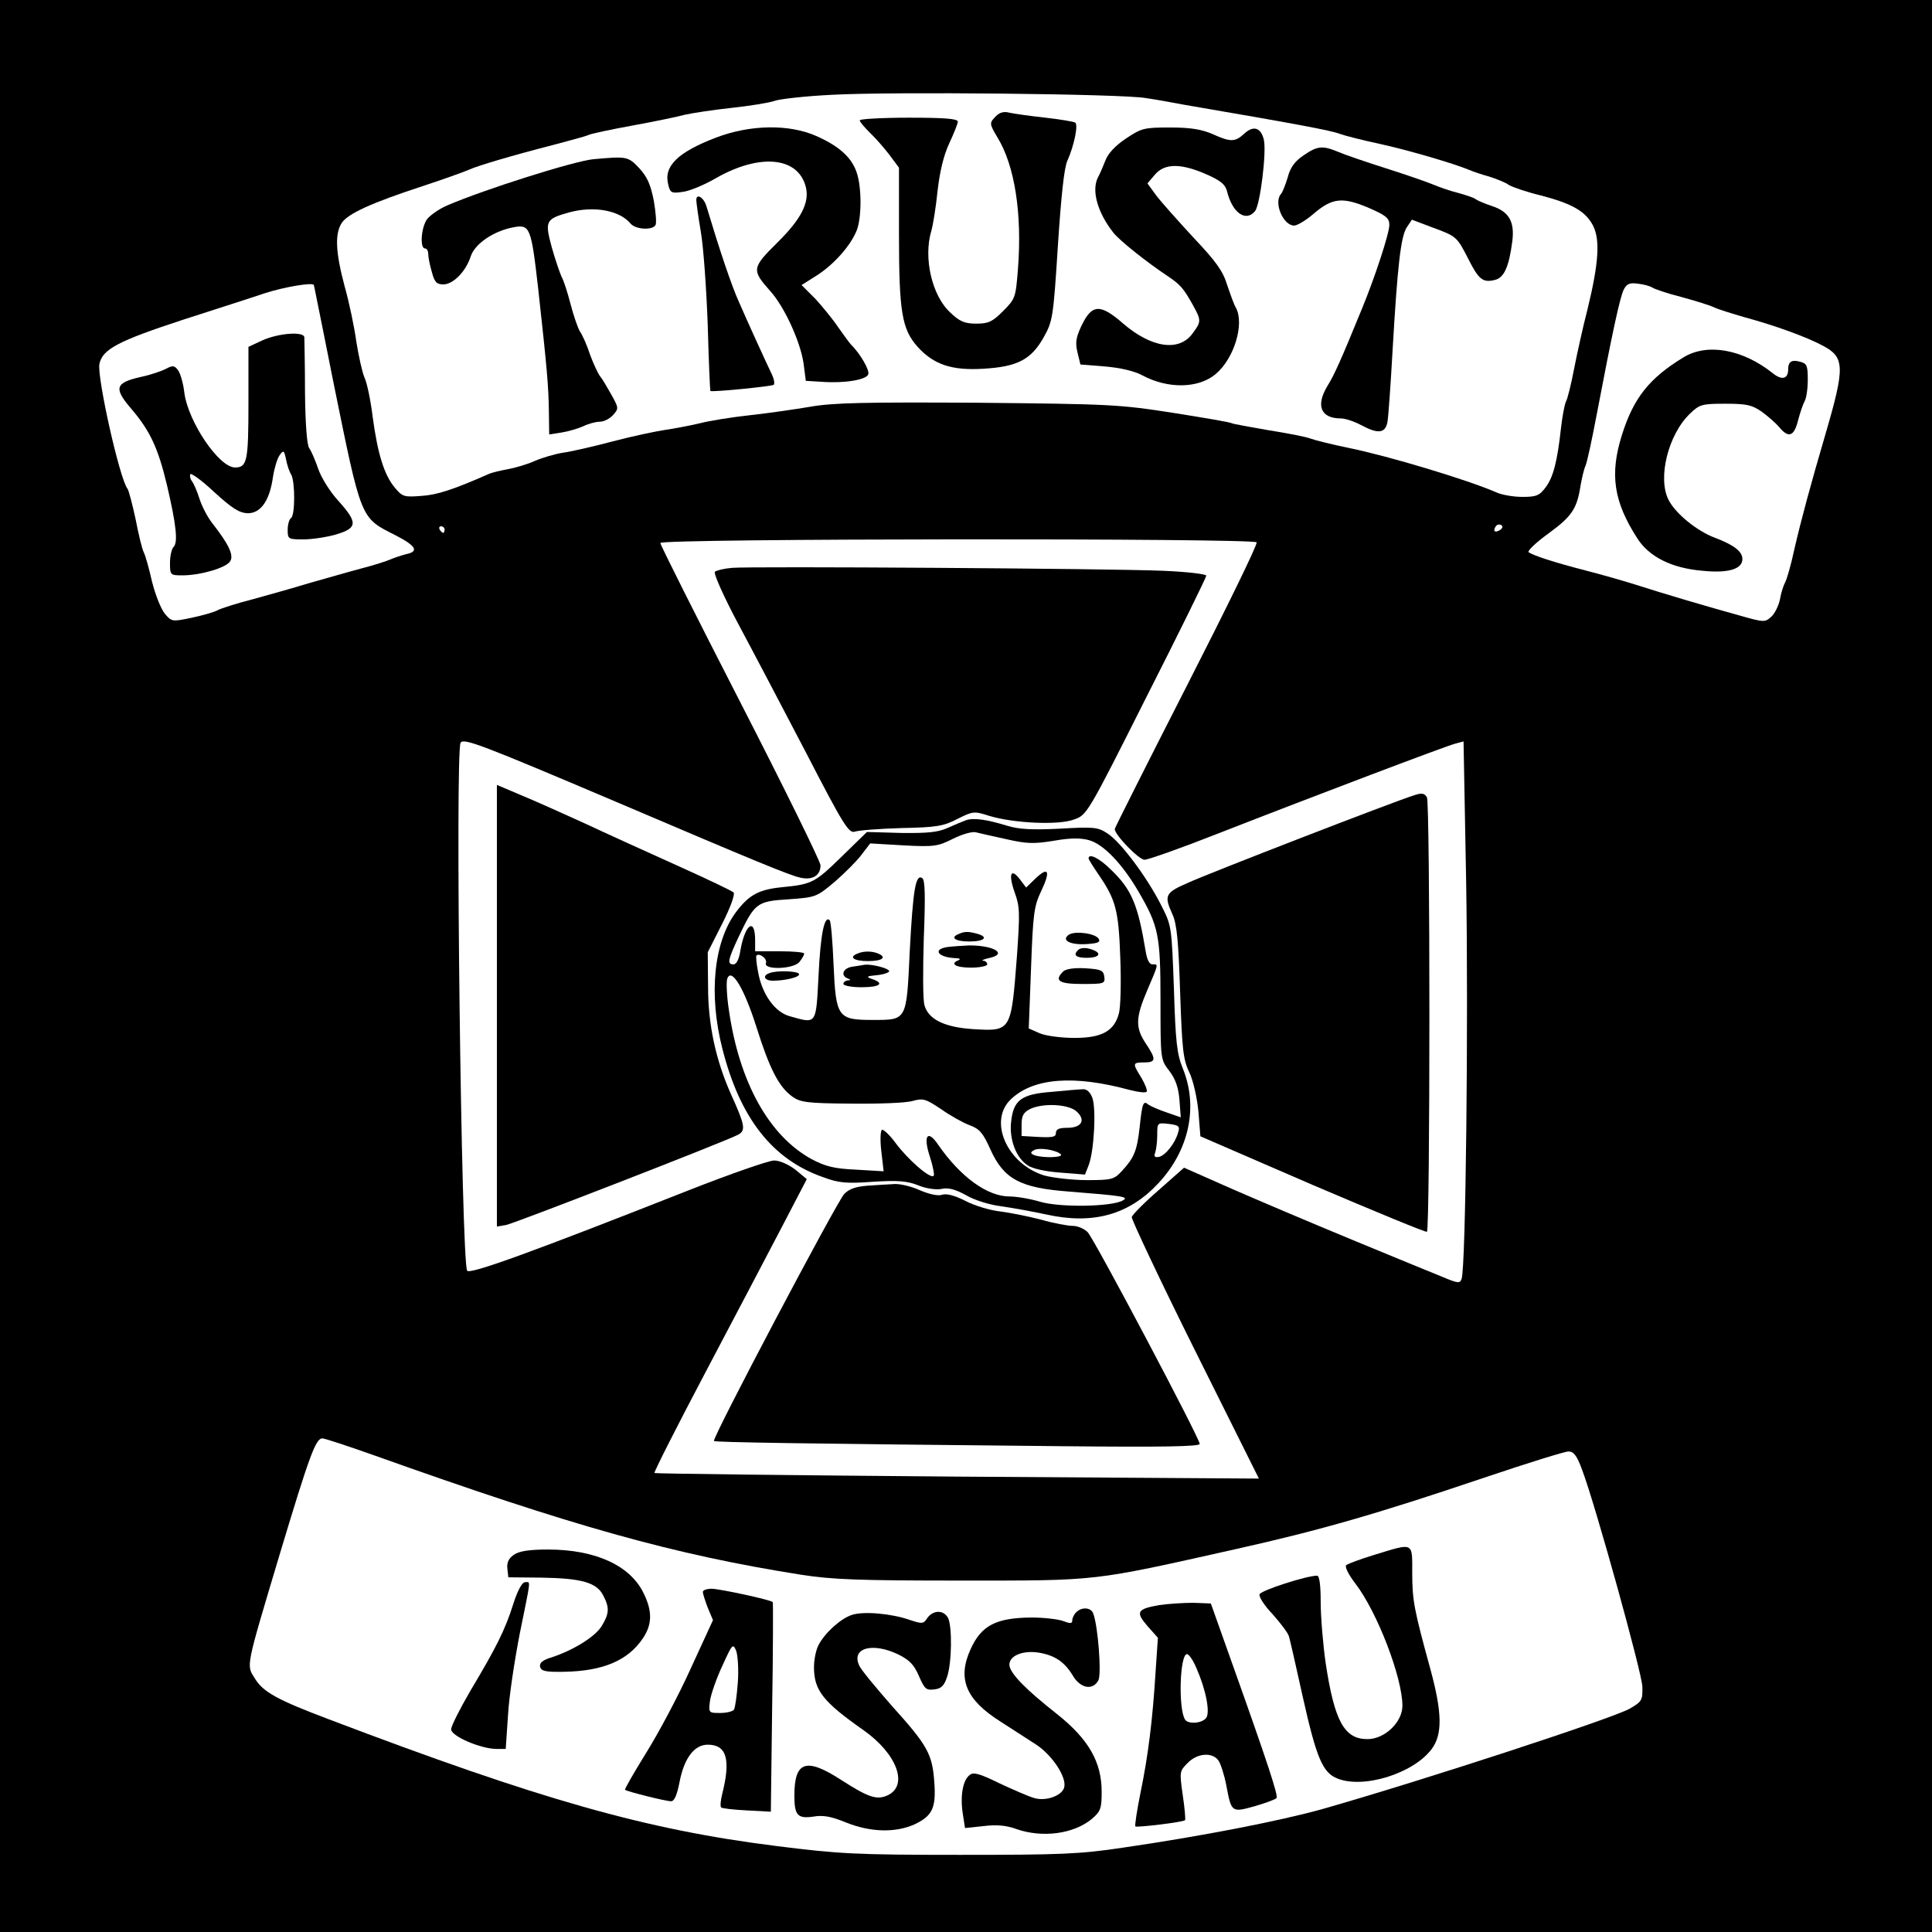
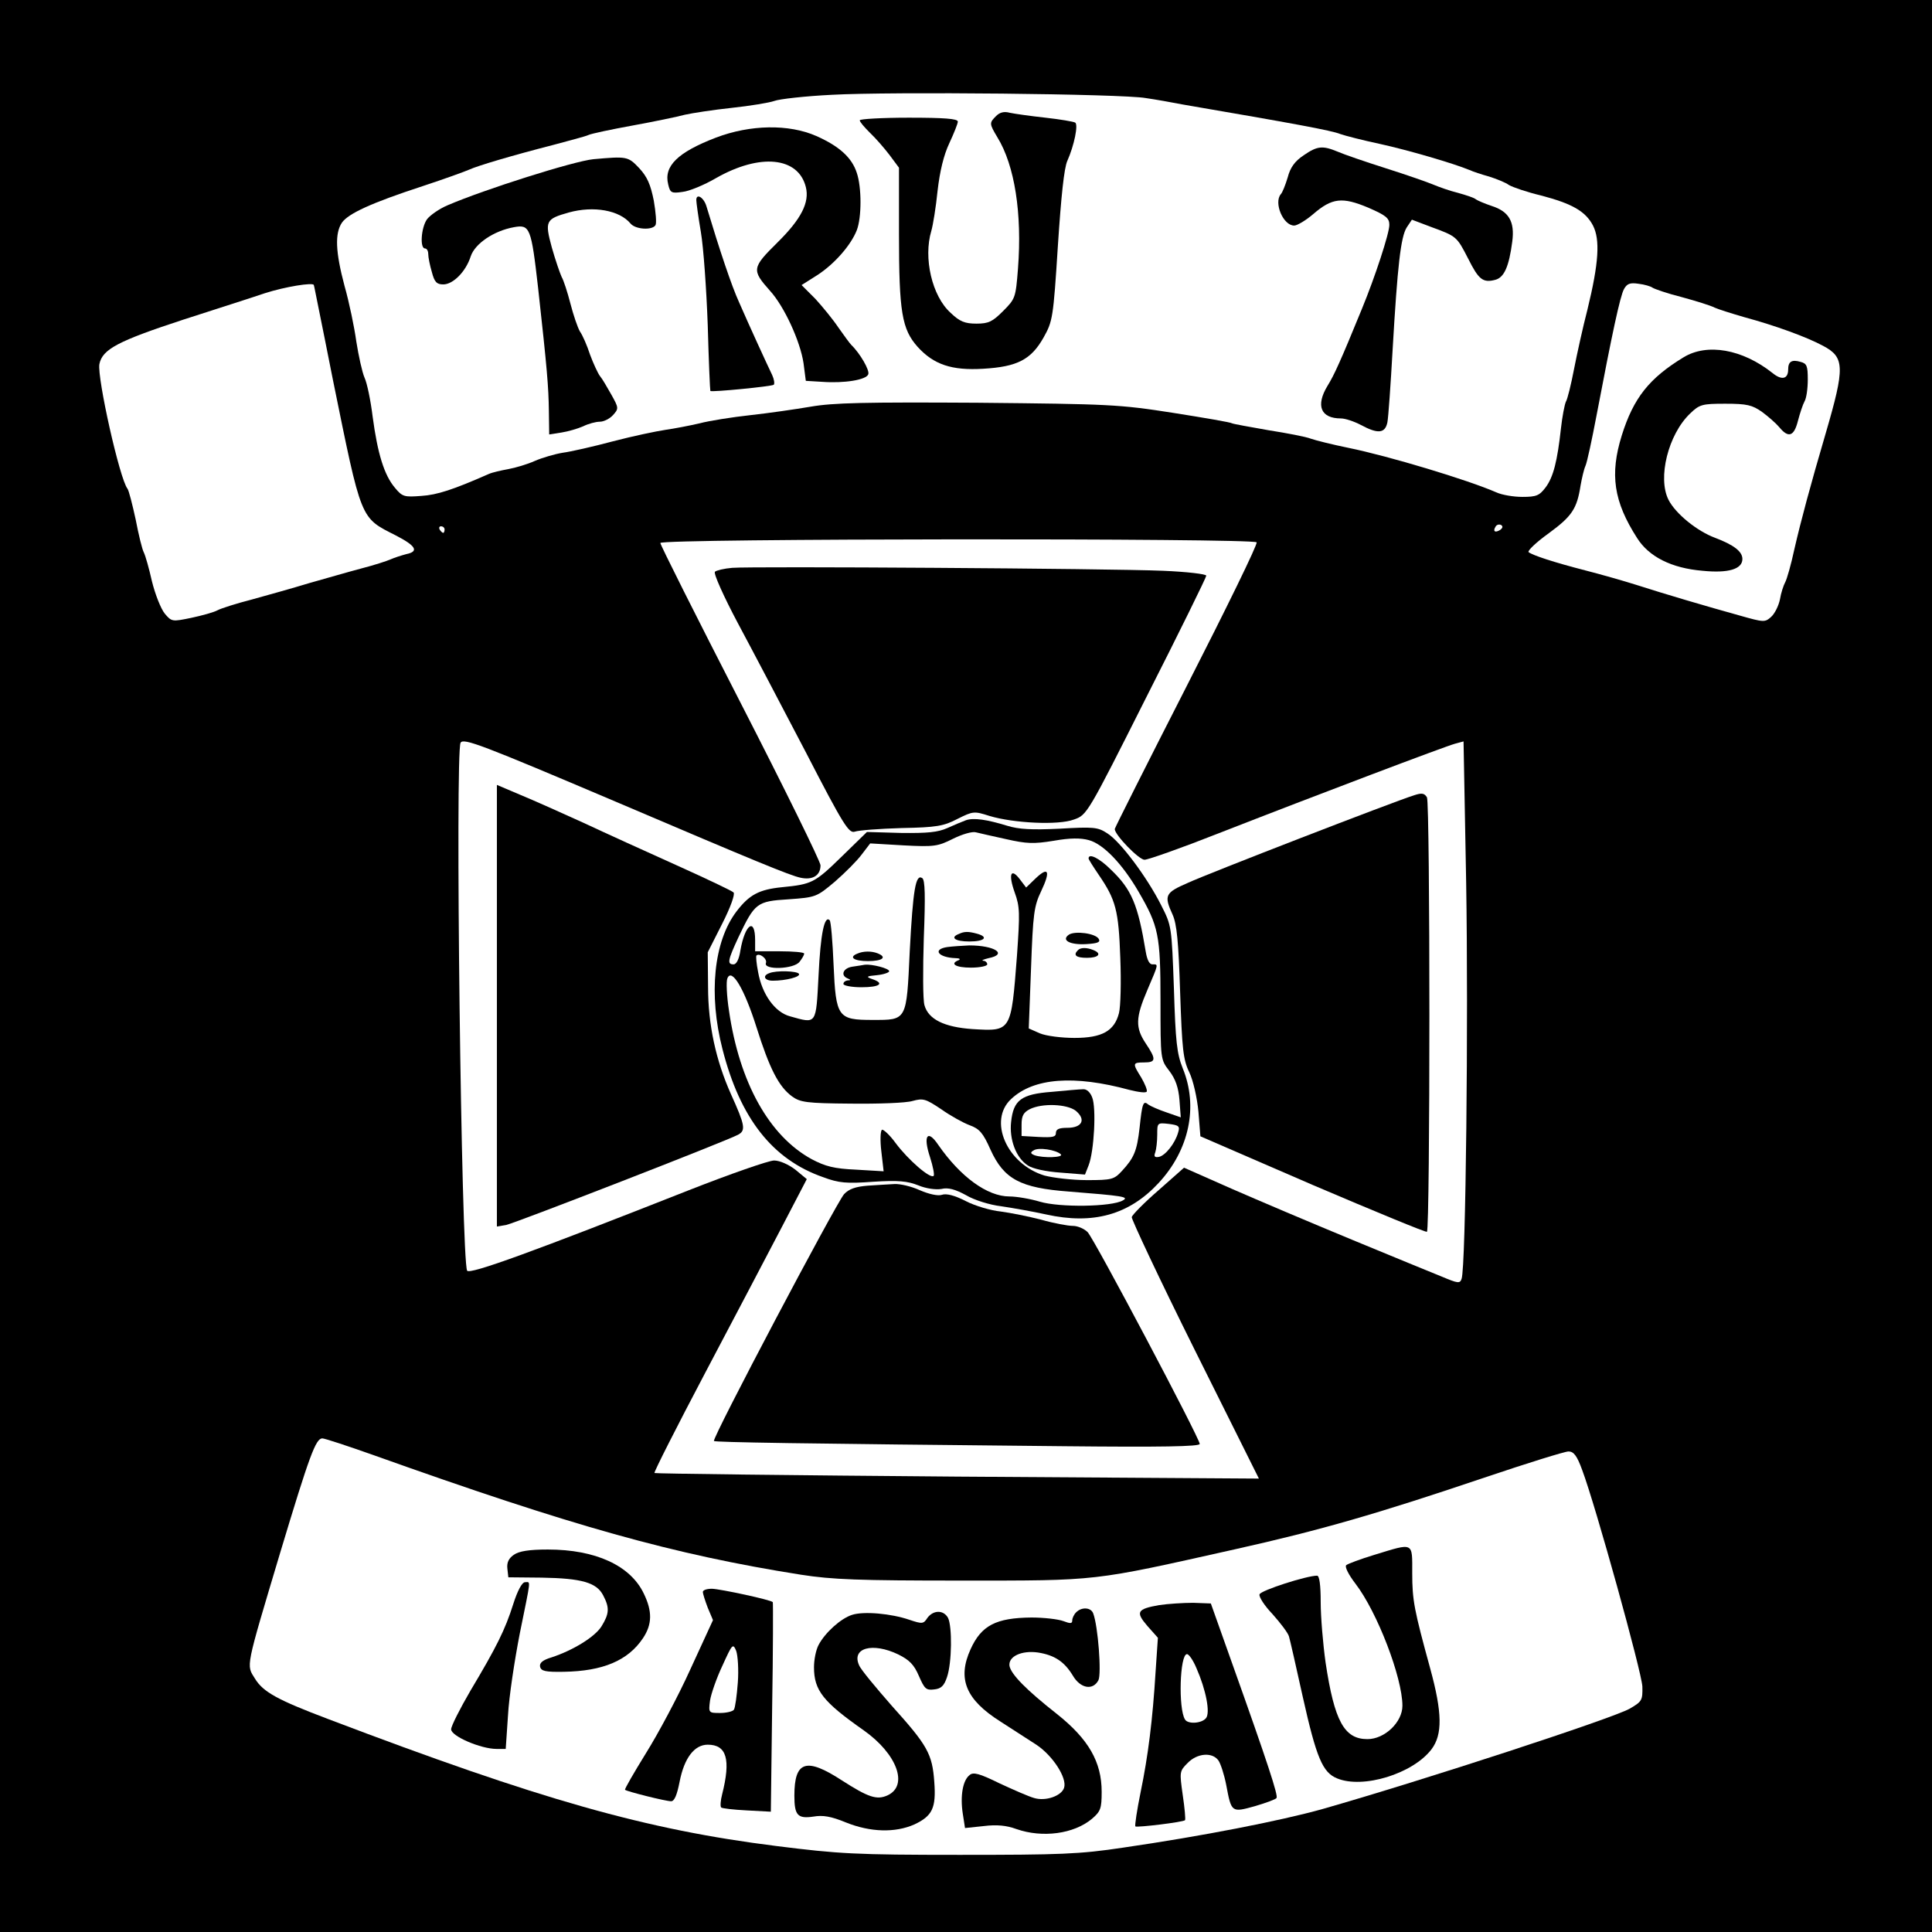
<svg xmlns="http://www.w3.org/2000/svg" version="1.0" width="591" height="591" viewBox="0 0 591 591" preserveAspectRatio="xMidYMid meet">
  <g transform="translate(0,591) scale(0.1,-0.1)" fill="#000000" stroke="none">
    <path d="M0 2955 l0 -2955 2955 0 2955 0 0 2955 0 2955 -2955 0 -2955 0 0 -2955z m3505 2655 c28 -4 79 -13 115 -20 338 -58 453 -79 480 -90 14 -5 68 -19 120 -30 87 -19 227 -60 275 -80 11 -5 38 -14 60 -20 22 -7 50 -18 61 -26 12 -7 56 -22 98 -32 95 -25 136 -48 159 -92 22 -43 18 -114 -17 -257 -14 -54 -32 -136 -41 -182 -9 -47 -20 -92 -25 -100 -4 -9 -11 -45 -15 -81 -11 -100 -23 -149 -47 -181 -19 -25 -28 -29 -71 -29 -27 0 -63 6 -80 14 -87 38 -329 111 -452 136 -49 10 -101 23 -115 28 -15 6 -73 17 -130 26 -57 10 -107 19 -111 21 -3 3 -85 17 -180 32 -166 26 -195 27 -599 31 -344 2 -441 0 -510 -12 -47 -8 -130 -20 -185 -26 -55 -6 -125 -17 -155 -25 -30 -7 -77 -16 -105 -20 -27 -4 -99 -19 -160 -35 -60 -16 -130 -32 -154 -35 -24 -4 -62 -15 -85 -25 -22 -10 -59 -21 -81 -25 -22 -4 -49 -10 -60 -15 -109 -48 -158 -64 -206 -67 -52 -4 -58 -3 -81 25 -33 39 -53 105 -68 217 -6 49 -17 103 -25 120 -7 16 -18 66 -25 110 -6 44 -22 121 -36 170 -28 105 -30 161 -8 194 20 28 89 60 248 112 67 22 130 45 141 50 26 12 134 44 255 75 52 14 102 27 110 31 8 4 69 17 135 29 66 12 138 27 160 33 22 5 87 15 143 21 57 6 116 16 130 21 15 6 95 15 177 19 178 10 889 3 960 -10z m1550 -580 c6 -4 46 -18 90 -29 44 -12 89 -26 100 -32 11 -5 52 -18 90 -29 96 -26 192 -61 242 -88 66 -35 67 -65 8 -267 -47 -160 -76 -268 -96 -355 -10 -47 -23 -92 -28 -101 -5 -9 -13 -33 -16 -52 -4 -20 -16 -44 -27 -54 -19 -17 -22 -17 -96 4 -101 28 -230 66 -317 94 -38 12 -108 32 -155 44 -97 25 -161 46 -174 56 -4 4 23 30 62 58 71 52 86 75 97 146 4 22 10 49 15 60 5 11 20 81 34 155 47 247 72 365 84 386 9 16 18 20 44 16 18 -2 38 -8 43 -12z m-4095 8 c1 -2 7 -34 15 -73 8 -38 27 -135 43 -215 89 -437 83 -422 193 -478 62 -32 71 -49 32 -57 -15 -4 -37 -11 -48 -16 -11 -5 -51 -18 -90 -28 -38 -10 -110 -31 -160 -45 -49 -15 -128 -37 -175 -50 -47 -12 -94 -27 -105 -33 -11 -6 -47 -16 -80 -23 -58 -12 -60 -12 -81 13 -12 15 -29 58 -39 98 -9 40 -20 79 -25 89 -5 9 -16 54 -25 101 -10 46 -21 89 -25 94 -24 30 -93 339 -86 381 9 46 58 71 256 136 96 31 209 67 250 81 62 20 149 34 150 25z m3629 -749 c-16 -10 -23 -4 -14 10 3 6 11 8 17 5 6 -4 5 -9 -3 -15z m-3229 1 c0 -5 -2 -10 -4 -10 -3 0 -8 5 -11 10 -3 6 -1 10 4 10 6 0 11 -4 11 -10z m2484 -39 c4 -5 -93 -203 -214 -440 -121 -237 -220 -434 -220 -437 0 -18 74 -94 91 -94 11 0 113 36 227 81 302 118 693 266 723 274 l26 7 8 -431 c7 -421 -1 -1180 -14 -1213 -5 -15 -11 -14 -61 7 -30 12 -154 63 -275 113 -121 50 -286 120 -366 155 l-147 65 -78 -69 c-44 -38 -80 -75 -82 -82 -1 -7 85 -190 193 -407 l196 -393 -922 6 c-507 4 -924 9 -927 11 -2 3 68 141 156 308 88 167 194 368 235 447 l75 144 -35 29 c-21 16 -48 28 -65 28 -16 0 -134 -41 -261 -91 -474 -187 -671 -259 -678 -246 -18 32 -37 1588 -20 1615 9 15 64 -6 476 -181 427 -182 531 -225 564 -232 37 -8 61 7 61 38 0 11 -110 235 -245 498 -135 263 -245 482 -245 488 0 14 1816 15 1824 2z m-2702 -2792 c611 -218 916 -304 1308 -366 96 -15 176 -18 490 -18 423 0 397 -3 839 96 260 58 433 108 762 219 130 44 246 80 257 80 16 0 26 -13 42 -57 41 -109 182 -618 184 -662 1 -42 -1 -46 -39 -68 -54 -30 -625 -217 -940 -307 -129 -36 -369 -83 -610 -118 -133 -20 -191 -22 -500 -22 -318 0 -369 3 -560 27 -399 50 -720 141 -1370 388 -156 59 -200 83 -225 124 -27 43 -30 27 77 385 90 299 109 350 129 350 7 0 77 -23 156 -51z" />
    <path d="M3047 5555 c-21 -21 -21 -23 4 -65 53 -86 76 -233 63 -402 -7 -89 -8 -92 -46 -130 -32 -32 -44 -38 -81 -38 -35 0 -51 6 -79 33 -57 51 -84 168 -59 251 5 17 14 72 19 122 7 61 19 110 36 146 14 30 26 60 26 66 0 9 -43 12 -150 12 -82 0 -150 -4 -150 -8 0 -5 14 -21 31 -38 17 -16 44 -47 60 -68 l29 -39 0 -203 c0 -239 9 -291 57 -345 49 -54 104 -73 201 -67 104 6 146 28 184 95 28 50 30 59 44 280 10 152 19 239 29 261 21 47 34 111 24 117 -5 3 -46 10 -91 15 -46 5 -95 12 -109 15 -18 5 -31 1 -42 -10z" />
    <path d="M2190 5489 c-117 -45 -160 -87 -146 -143 6 -26 10 -28 44 -23 20 2 66 21 102 42 135 77 252 65 275 -27 12 -47 -14 -98 -87 -170 -78 -77 -79 -84 -23 -147 44 -48 93 -155 103 -222 l7 -54 50 -3 c68 -5 135 6 141 23 5 12 -25 64 -52 90 -5 5 -23 30 -40 54 -16 24 -48 63 -70 87 l-42 42 49 31 c52 34 102 91 120 137 15 39 15 131 0 175 -15 47 -54 82 -124 113 -84 37 -202 35 -307 -5z" />
-     <path d="M3444 5486 c-33 -22 -55 -46 -63 -68 -7 -18 -17 -41 -22 -50 -21 -40 -2 -108 47 -170 18 -23 100 -89 168 -134 37 -25 47 -37 75 -87 26 -47 26 -51 -1 -87 -41 -57 -126 -44 -212 30 -71 62 -96 60 -128 -7 -17 -36 -19 -52 -12 -81 l9 -37 75 -6 c47 -4 90 -14 114 -27 78 -42 172 -41 225 4 56 47 88 152 62 202 -6 9 -17 41 -27 70 -13 43 -34 72 -103 145 -47 51 -99 109 -114 129 l-27 37 23 27 c30 35 80 35 159 0 43 -19 57 -31 62 -53 16 -64 57 -93 85 -59 16 19 36 183 27 219 -9 37 -32 44 -60 18 -28 -26 -42 -26 -97 -1 -33 14 -66 20 -129 20 -81 0 -88 -2 -136 -34z" />
    <path d="M3988 5435 c-27 -18 -41 -37 -49 -68 -7 -23 -16 -46 -21 -51 -22 -26 7 -96 41 -96 9 0 36 16 58 35 58 50 89 53 168 20 55 -24 65 -32 65 -53 0 -26 -44 -160 -84 -257 -65 -159 -85 -203 -105 -235 -37 -61 -21 -100 41 -100 13 0 40 -9 61 -20 52 -28 74 -26 81 8 3 15 10 115 16 222 15 259 25 345 43 374 l16 24 58 -22 c79 -29 79 -29 114 -97 32 -64 45 -75 83 -65 27 7 42 40 52 117 8 61 -10 92 -63 109 -21 7 -42 16 -48 20 -5 5 -30 13 -55 20 -25 6 -58 18 -75 25 -16 7 -82 30 -145 50 -63 20 -130 43 -148 51 -46 19 -62 18 -104 -11z" />
    <path d="M1815 5423 c-60 -6 -332 -92 -446 -141 -26 -11 -54 -31 -63 -43 -18 -26 -22 -89 -6 -89 6 0 10 -8 10 -17 0 -10 5 -35 11 -55 8 -31 15 -38 35 -38 30 0 69 39 84 86 13 39 71 78 132 89 49 9 53 -1 74 -185 28 -253 32 -303 33 -377 l1 -72 38 6 c20 3 50 12 66 19 16 8 39 14 51 14 12 0 30 9 40 20 18 20 18 22 -5 63 -13 23 -28 49 -35 57 -6 8 -20 38 -30 65 -9 28 -23 60 -31 71 -7 12 -20 50 -29 85 -9 35 -21 72 -27 82 -5 11 -19 51 -30 90 -22 81 -19 87 52 107 76 21 155 7 189 -34 15 -18 66 -21 76 -5 4 6 1 40 -5 75 -10 50 -20 73 -45 100 -34 36 -38 36 -140 27z" />
    <path d="M2130 5298 c0 -7 6 -51 14 -98 8 -47 17 -175 21 -285 3 -110 7 -200 8 -201 6 -4 188 14 194 19 3 4 1 17 -5 30 -16 33 -71 153 -101 222 -23 50 -60 161 -100 294 -8 27 -31 41 -31 19z" />
    <path d="M5150 4817 c-105 -64 -153 -124 -189 -239 -37 -119 -25 -202 47 -314 36 -57 105 -92 200 -100 79 -8 122 5 122 36 0 23 -26 43 -84 65 -54 20 -120 73 -142 116 -34 67 -1 200 66 264 29 28 37 30 108 30 66 0 82 -4 112 -25 19 -14 43 -35 53 -47 28 -34 45 -28 57 20 6 23 15 50 20 59 6 10 10 40 10 67 0 42 -3 49 -22 54 -27 8 -38 1 -38 -23 0 -30 -20 -34 -48 -11 -92 73 -200 92 -272 48z" />
-     <path d="M803 4869 l-43 -20 0 -172 c0 -178 -4 -197 -41 -197 -49 0 -143 139 -155 228 -3 28 -12 59 -19 69 -11 15 -16 16 -37 5 -13 -7 -48 -19 -77 -25 -79 -18 -84 -34 -29 -98 58 -68 82 -121 109 -234 28 -120 34 -174 20 -188 -6 -6 -11 -28 -11 -49 0 -37 1 -38 38 -38 55 0 134 23 146 43 12 18 -4 52 -55 117 -15 19 -32 53 -39 75 -7 22 -17 45 -22 52 -6 7 -8 17 -6 22 1 6 35 -18 73 -54 56 -51 77 -64 103 -65 40 0 67 39 77 111 4 26 13 56 20 66 12 17 14 16 20 -12 3 -17 10 -38 16 -47 12 -23 12 -125 -1 -133 -5 -3 -10 -19 -10 -36 0 -28 2 -29 48 -29 27 0 72 7 100 15 66 20 67 36 7 103 -26 28 -53 72 -62 99 -9 26 -21 54 -27 62 -7 9 -12 73 -13 170 0 86 -2 162 -2 169 -1 19 -79 13 -128 -9z" />
    <path d="M2240 4173 c-25 -2 -49 -8 -53 -12 -5 -5 27 -76 70 -157 44 -82 138 -261 209 -397 115 -223 131 -247 149 -241 11 4 75 9 143 11 107 2 129 6 171 28 48 24 51 24 98 9 73 -22 210 -29 258 -11 40 14 41 15 222 375 101 199 183 366 183 371 0 5 -60 12 -132 15 -164 7 -1256 14 -1318 9z" />
    <path d="M1520 2833 l0 -675 29 5 c28 6 672 256 709 276 24 13 21 29 -22 124 -46 103 -70 212 -70 328 l-1 106 44 87 c26 51 40 91 35 96 -5 5 -83 42 -174 83 -91 41 -219 99 -285 130 -66 30 -153 69 -192 85 l-73 31 0 -676z" />
    <path d="M4325 3477 c-61 -19 -632 -240 -692 -268 -69 -30 -73 -38 -46 -97 13 -29 18 -82 23 -237 6 -174 9 -206 28 -245 12 -25 24 -78 28 -121 l6 -75 344 -149 c190 -81 347 -146 349 -143 10 9 10 1313 0 1329 -8 13 -16 14 -40 6z" />
    <path d="M2955 3401 c-11 -4 -37 -15 -57 -24 -29 -13 -61 -16 -142 -15 l-104 3 -79 -77 c-81 -79 -90 -83 -181 -92 -70 -7 -100 -23 -139 -74 -70 -92 -86 -254 -43 -421 54 -212 153 -338 308 -392 48 -18 72 -20 153 -14 77 5 105 2 138 -11 24 -10 54 -14 71 -11 20 5 42 -1 75 -19 25 -15 73 -30 108 -34 34 -5 96 -16 137 -25 144 -32 254 -1 344 96 94 101 122 234 74 351 -18 45 -22 81 -27 244 -7 191 -7 192 -39 255 -44 87 -125 195 -165 220 -29 19 -42 20 -146 14 -85 -4 -124 -2 -160 9 -62 19 -102 25 -126 17z m123 -58 c62 -14 84 -15 145 -5 51 9 83 9 108 2 44 -12 102 -72 152 -158 61 -105 67 -132 67 -333 0 -180 0 -180 27 -215 19 -25 28 -51 31 -89 l4 -53 -43 15 c-24 8 -49 19 -56 24 -16 14 -19 4 -27 -71 -8 -71 -17 -92 -54 -132 -24 -26 -31 -28 -107 -28 -45 0 -103 7 -130 14 -115 35 -173 168 -102 234 69 65 193 74 362 28 28 -7 51 -10 53 -5 2 5 -6 24 -17 43 -27 43 -27 46 9 46 37 0 37 10 5 58 -32 48 -32 78 5 164 35 82 34 78 15 78 -9 0 -16 14 -20 38 -24 145 -43 191 -107 252 -35 35 -68 51 -68 34 0 -3 14 -25 31 -50 52 -76 61 -108 66 -254 3 -74 1 -150 -4 -169 -14 -55 -52 -76 -136 -76 -40 0 -87 6 -106 14 l-34 15 7 184 c6 167 9 190 31 236 29 61 23 77 -17 39 l-29 -28 -19 25 c-28 37 -36 16 -16 -40 16 -44 16 -63 7 -193 -18 -234 -17 -232 -136 -225 -87 6 -135 30 -147 73 -5 17 -5 109 -2 206 5 128 4 178 -5 183 -20 13 -28 -35 -38 -223 -10 -215 -8 -211 -114 -211 -106 0 -112 8 -119 168 -3 72 -8 133 -12 137 -16 16 -28 -42 -34 -169 -8 -152 -5 -148 -87 -125 -46 12 -86 67 -98 136 -5 25 -7 48 -5 50 9 9 34 -10 29 -23 -8 -22 86 -19 103 4 7 9 14 20 14 25 0 4 -34 7 -75 7 l-75 0 0 34 c0 71 -31 49 -45 -31 -4 -27 -12 -43 -21 -43 -20 0 -18 12 15 83 50 105 56 110 153 116 84 6 86 7 142 54 31 27 68 64 82 83 l26 34 102 -6 c94 -5 105 -3 151 20 28 14 59 23 70 20 11 -3 53 -12 93 -21z m-764 -575 c40 -127 68 -182 109 -212 25 -18 44 -21 180 -22 84 -1 168 2 188 8 33 9 40 7 88 -25 28 -20 68 -42 87 -49 30 -11 41 -23 64 -75 41 -90 91 -117 240 -128 164 -13 185 -16 165 -27 -34 -20 -194 -22 -254 -4 -30 9 -72 16 -93 16 -68 0 -150 60 -218 158 -33 49 -47 28 -25 -38 9 -28 14 -54 11 -57 -10 -10 -78 49 -116 100 -18 25 -38 43 -42 41 -5 -3 -6 -33 -2 -66 l7 -61 -84 5 c-68 3 -94 10 -136 32 -130 71 -221 234 -253 454 -7 45 -9 90 -5 99 13 34 52 -32 89 -149z m1290 -322 c-9 -33 -39 -71 -59 -75 -13 -2 -16 1 -11 14 3 9 6 33 6 54 0 36 0 37 35 33 31 -4 35 -7 29 -26z" />
    <path d="M2933 3053 c-28 -11 -11 -23 32 -23 48 0 60 14 23 24 -26 7 -38 7 -55 -1z" />
    <path d="M3270 3051 c-25 -17 3 -32 53 -29 35 2 44 6 38 16 -10 17 -72 25 -91 13z" />
    <path d="M2898 3013 c-47 -7 -28 -32 25 -34 12 0 16 -3 10 -6 -29 -11 -10 -23 37 -23 28 0 50 5 50 10 0 6 -6 11 -12 11 -7 1 0 4 16 8 60 12 19 39 -59 39 -22 -1 -52 -3 -67 -5z" />
    <path d="M3297 3003 c-15 -15 -5 -23 28 -23 36 0 47 13 19 24 -20 8 -39 8 -47 -1z" />
    <path d="M2623 2993 c-28 -11 -11 -23 32 -23 45 0 60 12 29 24 -18 7 -43 7 -61 -1z" />
    <path d="M2608 2953 c-29 -4 -38 -27 -15 -36 10 -4 10 -6 0 -6 -7 -1 -13 -5 -13 -11 0 -5 25 -10 55 -10 57 0 72 12 33 25 -20 7 -18 9 15 12 20 2 37 8 37 12 0 9 -53 22 -74 20 -6 -1 -23 -4 -38 -6z" />
-     <path d="M3252 2938 c-28 -28 -13 -38 59 -38 67 0 70 1 67 23 -3 19 -10 22 -58 25 -34 2 -60 -2 -68 -10z" />
    <path d="M2353 2933 c-22 -8 -14 -23 11 -23 40 0 86 12 80 21 -5 9 -70 11 -91 2z" />
    <path d="M3217 2570 c-93 -7 -117 -25 -124 -92 -6 -53 15 -110 51 -133 14 -10 56 -19 100 -22 l75 -6 11 28 c17 43 24 176 11 208 -6 16 -17 26 -28 25 -10 0 -53 -4 -96 -8z m74 -58 c32 -27 19 -52 -26 -52 -25 0 -35 -4 -35 -16 0 -12 -10 -14 -52 -12 l-53 3 0 35 c0 27 6 37 25 47 38 19 114 16 141 -5z m-46 -133 c10 -10 -54 -12 -80 -3 -13 5 -14 9 -3 15 14 10 68 2 83 -12z" />
    <path d="M2654 2283 c-37 -3 -57 -10 -72 -26 -24 -27 -405 -748 -398 -755 5 -4 251 -8 1074 -16 293 -3 412 -1 412 7 0 17 -322 626 -343 648 -10 10 -30 19 -45 19 -15 0 -59 8 -97 19 -39 10 -94 21 -124 25 -30 3 -78 17 -107 32 -33 17 -59 24 -73 19 -12 -4 -39 2 -67 14 -26 12 -61 20 -78 19 -17 -1 -54 -3 -82 -5z" />
    <path d="M4205 1154 c-43 -13 -83 -28 -87 -32 -5 -5 8 -30 28 -56 67 -87 144 -288 144 -374 0 -50 -54 -102 -107 -102 -71 0 -101 55 -128 234 -8 57 -15 140 -15 185 0 53 -4 81 -11 81 -32 0 -172 -45 -176 -57 -3 -7 15 -35 40 -61 24 -27 47 -57 50 -68 3 -10 22 -93 42 -184 42 -188 61 -232 105 -250 79 -33 232 14 289 89 34 45 33 112 -4 247 -49 179 -55 208 -55 292 0 96 6 93 -115 56z" />
    <path d="M1572 1154 c-16 -11 -22 -24 -20 -42 l3 -27 102 -1 c122 -2 168 -15 188 -54 20 -38 19 -56 -5 -95 -20 -32 -86 -73 -153 -95 -27 -8 -37 -17 -35 -28 3 -14 16 -17 73 -16 119 2 196 34 242 103 28 42 29 82 2 137 -41 85 -147 134 -293 134 -58 0 -88 -5 -104 -16z" />
    <path d="M1570 1003 c-25 -79 -51 -131 -131 -265 -32 -55 -59 -108 -59 -118 0 -21 91 -60 139 -60 l28 0 7 103 c3 56 20 168 36 250 35 173 34 157 16 157 -9 0 -23 -26 -36 -67z" />
    <path d="M2150 1040 c0 -5 7 -27 15 -48 l16 -38 -69 -150 c-37 -82 -99 -198 -136 -257 -37 -60 -66 -110 -64 -112 5 -5 124 -35 141 -35 10 0 18 19 26 60 14 72 45 113 86 113 58 0 71 -45 44 -152 -5 -19 -6 -37 -3 -40 3 -3 38 -7 78 -9 l74 -4 4 318 c3 176 3 321 2 323 -5 7 -159 40 -186 41 -16 0 -28 -4 -28 -10z m107 -277 c-3 -40 -8 -77 -12 -83 -3 -5 -22 -10 -42 -10 -35 0 -36 0 -31 38 3 20 20 69 38 107 30 66 32 69 42 45 5 -14 8 -57 5 -97z" />
    <path d="M3546 1000 c-68 -12 -73 -21 -36 -64 l32 -36 -7 -103 c-9 -148 -23 -259 -46 -370 -11 -54 -18 -101 -16 -104 5 -4 146 13 152 19 2 2 -1 37 -7 77 -10 71 -10 73 15 98 29 30 75 34 94 8 7 -10 18 -44 24 -75 16 -85 16 -85 88 -65 34 10 64 21 66 25 5 8 -25 101 -137 415 l-64 180 -54 2 c-30 0 -77 -3 -104 -7z m114 -193 c29 -66 43 -137 29 -153 -13 -16 -55 -19 -64 -4 -21 33 -16 200 6 200 6 0 19 -19 29 -43z" />
    <path d="M3292 978 c-7 -7 -12 -18 -12 -25 0 -10 -6 -10 -27 -2 -16 6 -60 11 -98 11 -108 -1 -153 -24 -186 -97 -41 -90 -15 -154 91 -221 36 -23 85 -55 110 -71 50 -33 95 -102 85 -132 -8 -25 -57 -42 -92 -31 -15 4 -63 25 -106 45 -61 30 -80 35 -91 25 -21 -16 -29 -64 -21 -117 l7 -45 57 6 c40 5 70 2 100 -9 80 -28 176 -15 231 31 27 23 30 32 30 83 0 91 -40 161 -137 238 -94 74 -140 121 -145 147 -4 29 37 48 87 41 51 -8 81 -28 107 -71 23 -39 61 -46 78 -14 10 19 -1 166 -16 205 -7 18 -35 20 -52 3z" />
    <path d="M2606 970 c-34 -11 -82 -54 -102 -92 -8 -15 -14 -45 -14 -68 0 -71 28 -106 152 -193 102 -72 138 -169 73 -199 -33 -15 -59 -6 -140 46 -109 71 -145 59 -145 -47 0 -60 10 -71 58 -64 29 5 54 1 100 -18 75 -30 150 -32 209 -6 55 26 67 50 61 130 -6 86 -21 112 -130 233 -49 56 -95 111 -100 124 -24 53 41 71 120 33 34 -17 48 -31 63 -66 17 -39 22 -44 46 -41 22 2 31 11 40 38 15 44 16 155 3 181 -14 25 -45 24 -63 0 -12 -19 -16 -19 -55 -6 -55 19 -140 27 -176 15z" />
  </g>
</svg>